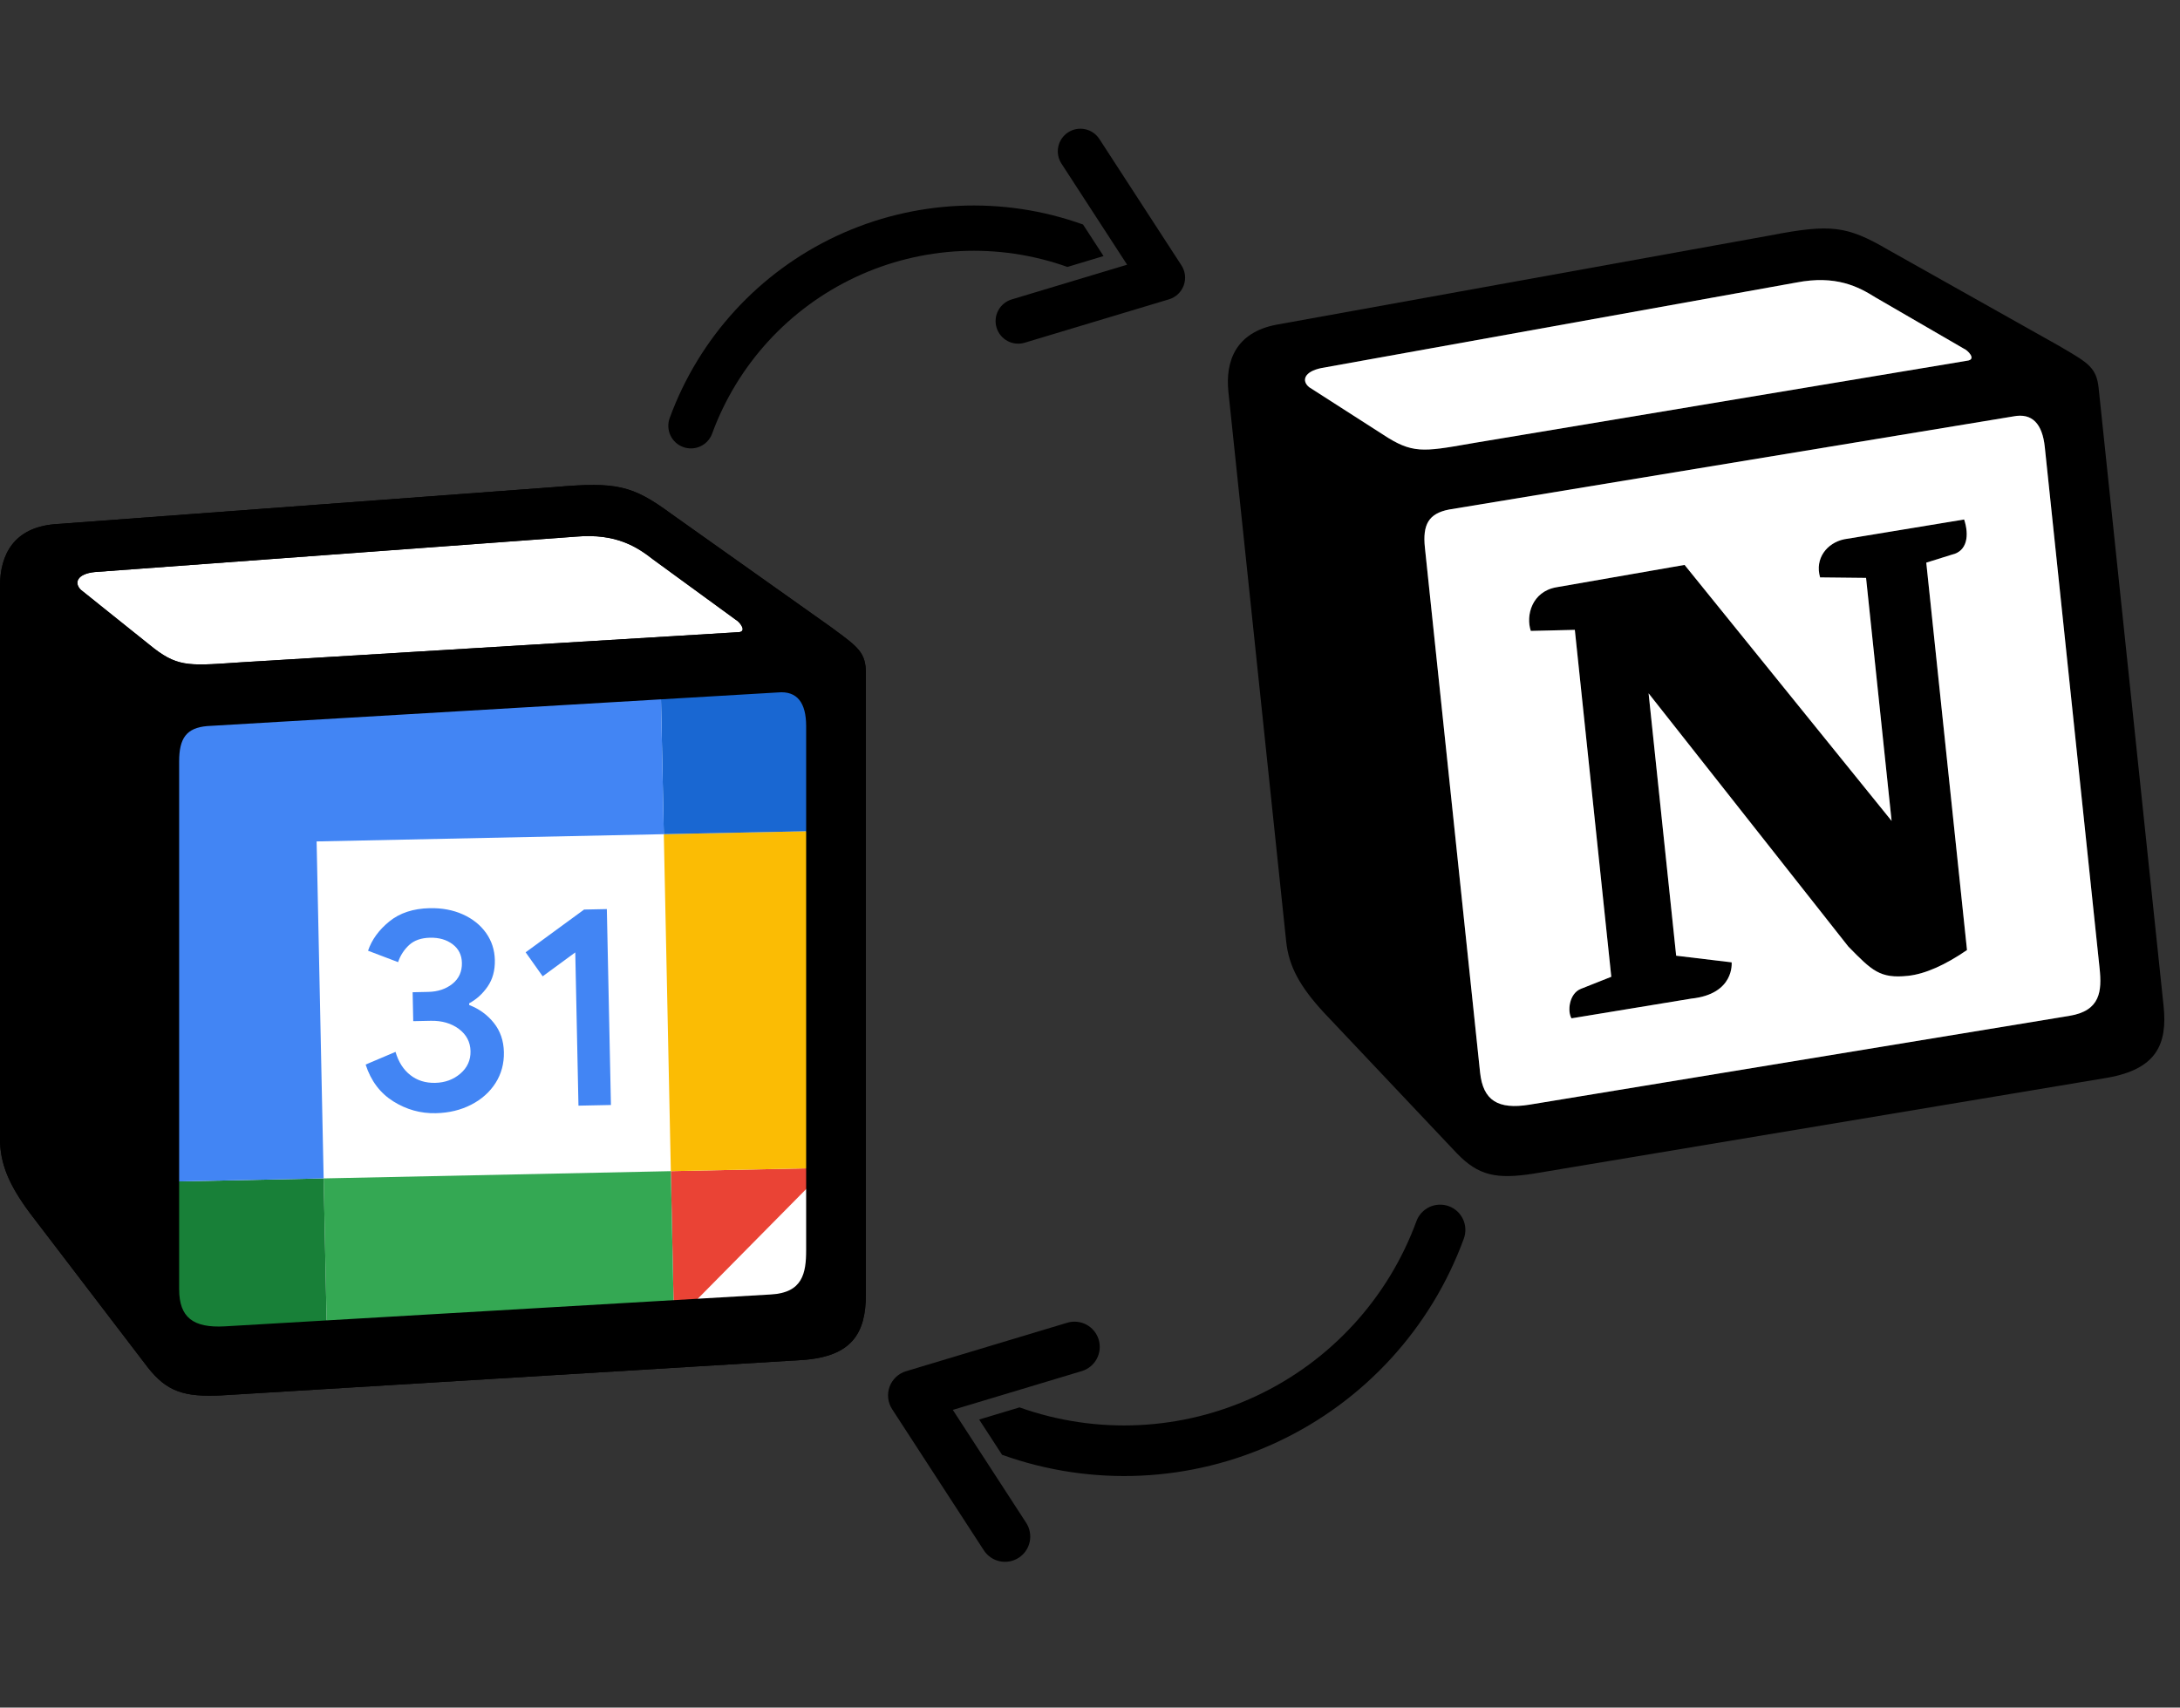
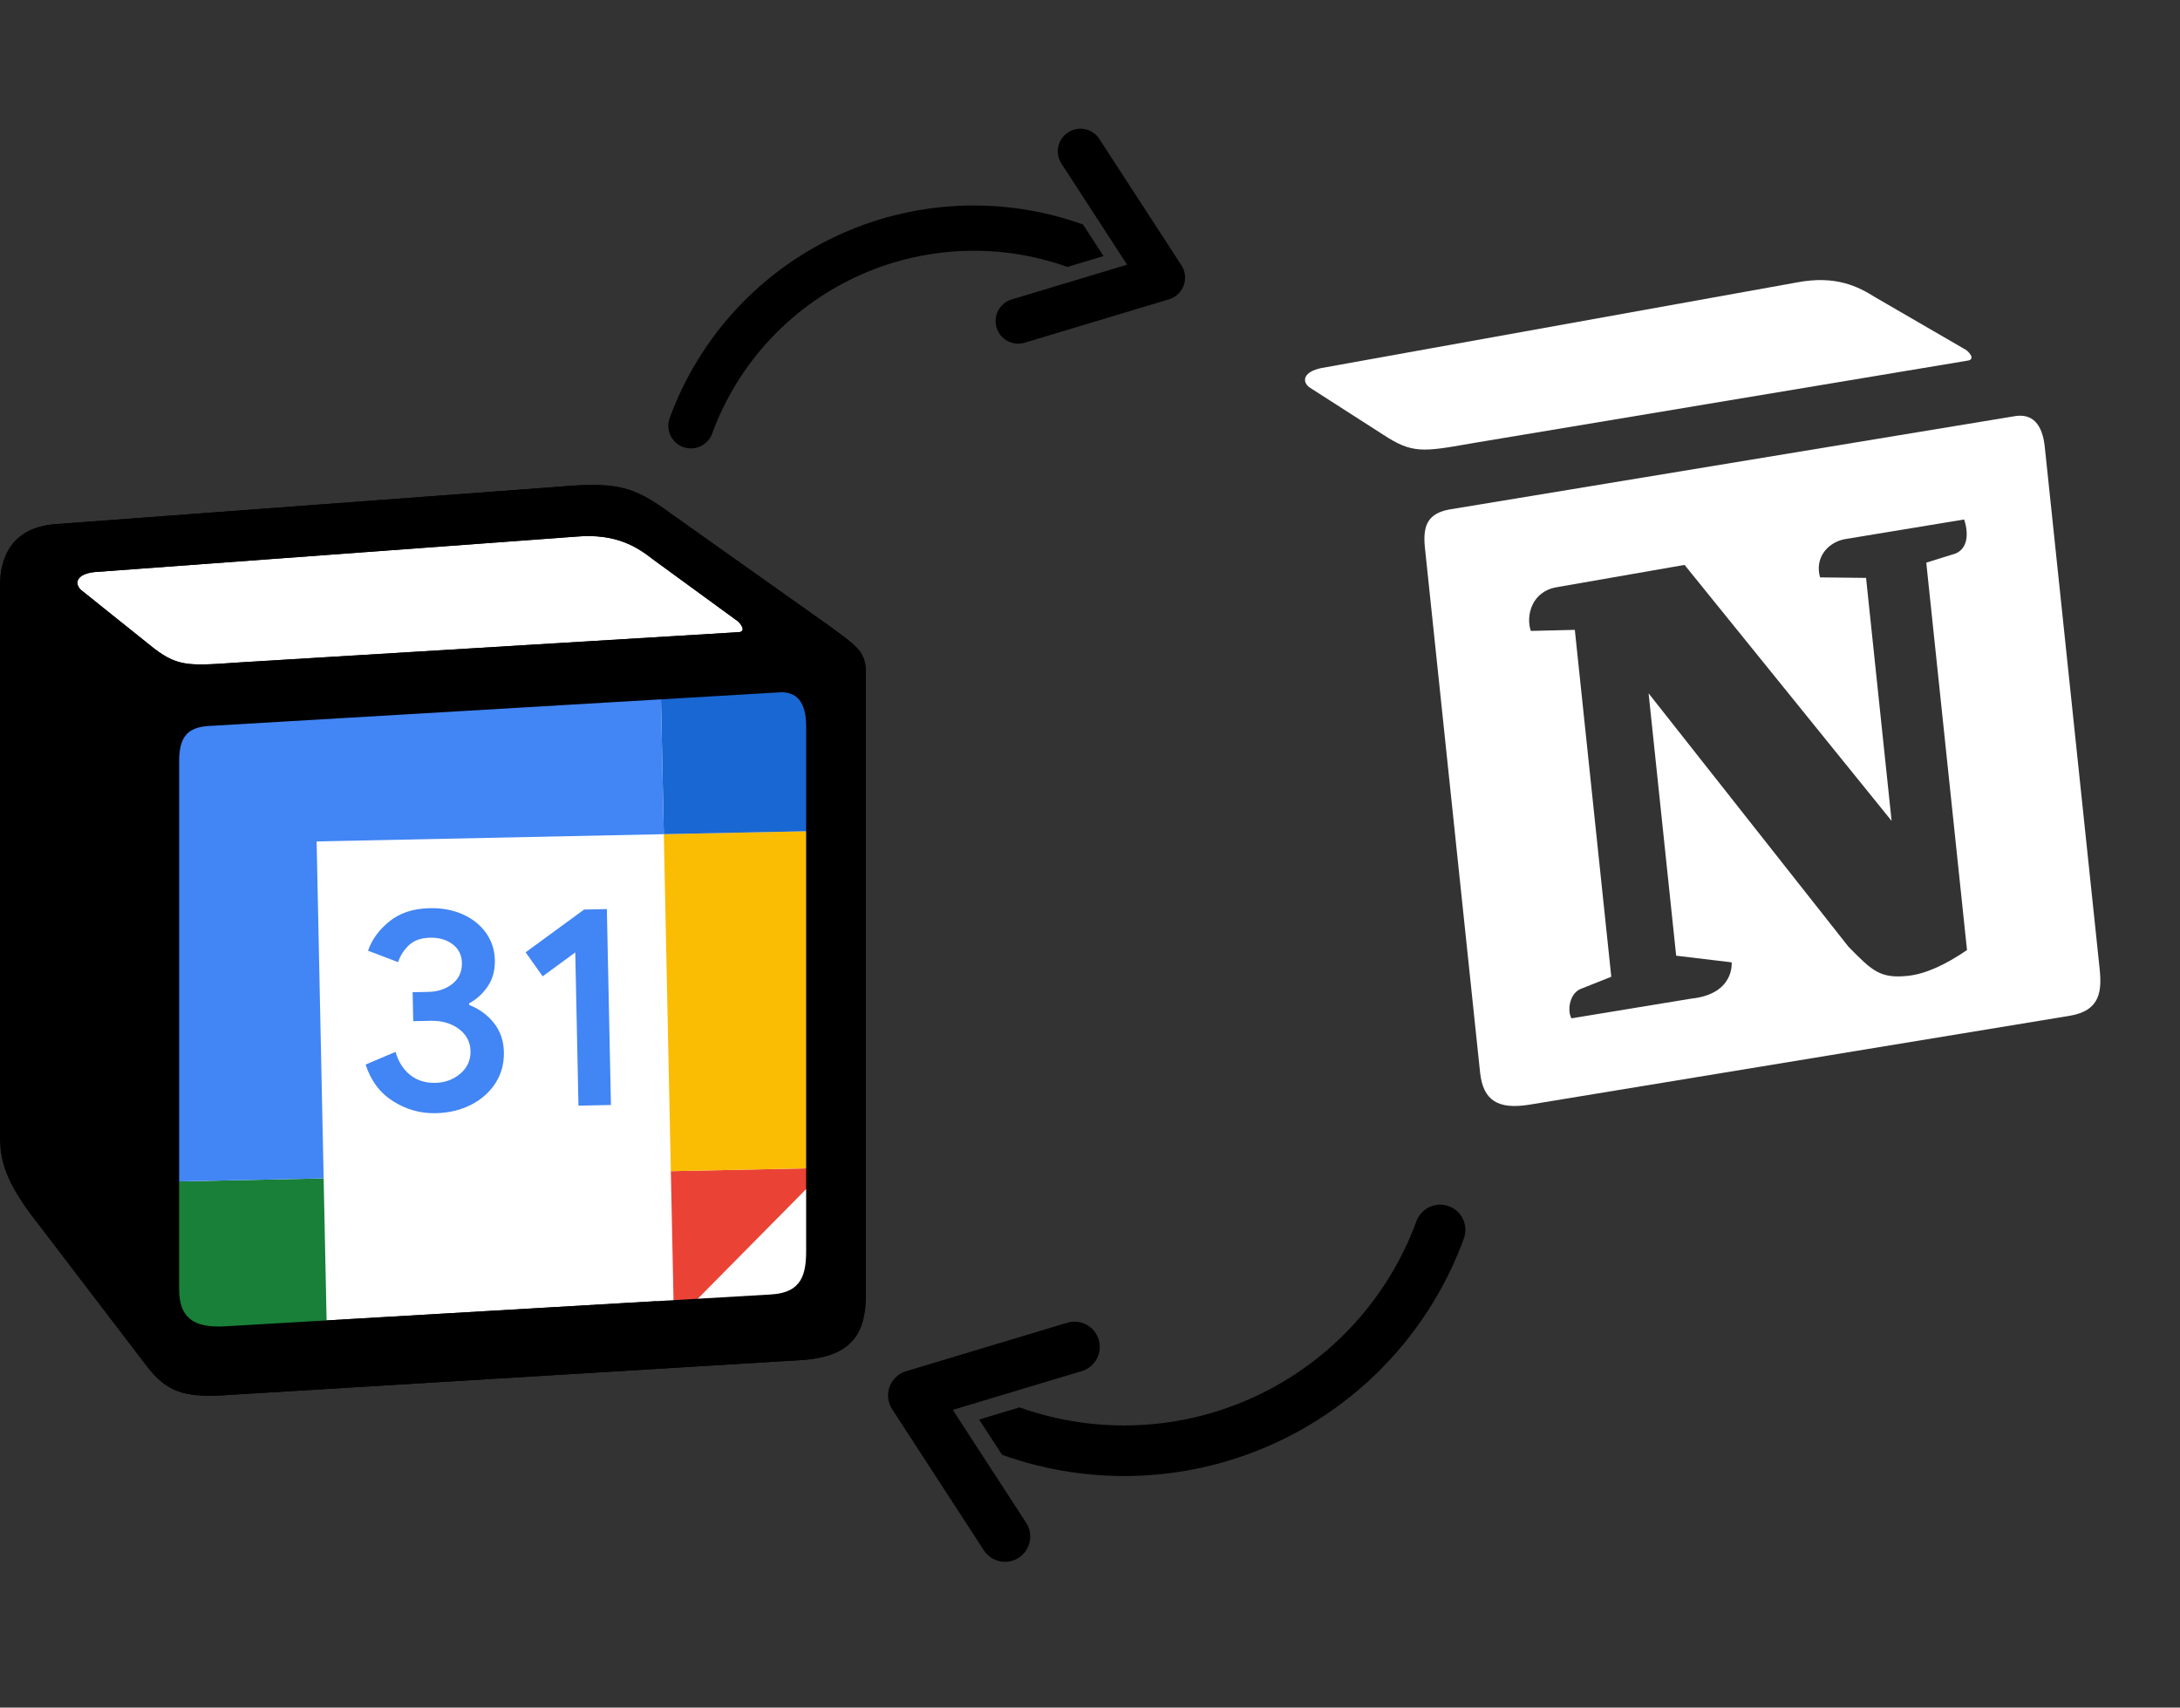
<svg xmlns="http://www.w3.org/2000/svg" width="217" height="170" viewBox="0 0 217 170" fill="none">
  <rect x="0" y="0" width="217" height="170" fill="#333333" stroke="none" />
  <path fill-rule="evenodd" clip-rule="evenodd" d="M55.245 48.487L5.418 52.19C1.4 52.542 0 55.187 0 58.358L0 113.356C0 115.827 0.873 117.939 2.972 120.762L14.685 136.098C16.609 138.568 18.357 139.096 22.031 138.919L79.895 135.393C84.789 135.042 86.189 132.749 86.189 128.871V66.996C86.189 64.992 85.403 64.413 83.086 62.706C82.959 62.612 82.826 62.515 82.689 62.413L66.784 51.132C62.938 48.313 61.364 47.958 55.245 48.487ZM23.343 65.982C18.619 66.303 17.545 66.377 14.862 64.177L8.04 58.713C7.344 58.006 7.693 57.125 9.44 56.95L57.343 53.424C61.363 53.071 63.461 54.483 65.035 55.716L73.251 61.71C73.601 61.886 74.474 62.942 73.424 62.942L23.953 65.94L23.343 65.982ZM17.832 128.341V75.812C17.832 73.521 18.532 72.462 20.628 72.284L77.445 68.936C79.372 68.76 80.245 69.995 80.245 72.284V86.528V124.461C80.245 126.755 79.894 128.696 76.746 128.871L22.377 132.046C19.231 132.22 17.832 131.164 17.832 128.341Z" fill="black" />
  <path fill-rule="evenodd" clip-rule="evenodd" d="M17.832 128.341V75.812C17.832 73.521 18.532 72.462 20.628 72.284L77.445 68.936C79.372 68.76 80.245 69.995 80.245 72.284V86.528V124.461C80.245 126.755 79.894 128.696 76.746 128.871L22.377 132.046C19.231 132.22 17.832 131.164 17.832 128.341Z" fill="white" />
  <path d="M23.343 65.982C18.619 66.303 17.545 66.377 14.862 64.177L8.04 58.713C7.344 58.006 7.693 57.125 9.44 56.95L33.392 55.187L57.343 53.424C61.363 53.071 63.461 54.483 65.035 55.716L73.251 61.71C73.601 61.886 74.474 62.942 73.424 62.942L23.953 65.94L23.343 65.982Z" fill="white" />
  <rect x="65.376" y="116.377" width="17.813" height="15" fill="white" />
  <g clip-path="url(#clip0)">
    <path d="M66.076 83.047L31.516 83.768L32.216 117.317L66.776 116.596L66.076 83.047Z" fill="white" />
    <path d="M67.091 131.693L82.329 116.271L66.776 116.596L67.091 131.693Z" fill="#EA4335" />
    <path d="M81.628 82.723L66.076 83.047L66.776 116.596L82.329 116.272L81.628 82.723Z" fill="#FBBC04" />
-     <path d="M66.776 116.596L32.216 117.317L32.531 132.414L67.091 131.693L66.776 116.596Z" fill="#34A853" />
    <path d="M16.664 117.642L16.874 127.706C16.932 130.487 19.299 132.69 22.163 132.631L32.531 132.414L32.216 117.317L16.664 117.642Z" fill="#188038" />
    <path d="M81.628 82.723L81.418 72.658C81.36 69.878 78.993 67.674 76.129 67.734L65.761 67.95L66.076 83.047L81.628 82.723Z" fill="#1967D2" />
    <path d="M65.761 67.95L20.833 68.888C17.969 68.948 15.696 71.248 15.754 74.028L16.664 117.642L32.216 117.317L31.516 83.769L66.076 83.047L65.761 67.95Z" fill="#4285F4" />
    <path d="M39.148 109.646C37.839 108.826 36.919 107.607 36.396 105.982L39.37 104.72C39.663 105.721 40.154 106.491 40.844 107.03C41.529 107.57 42.356 107.825 43.315 107.805C44.296 107.785 45.132 107.478 45.824 106.885C46.516 106.291 46.855 105.546 46.836 104.653C46.817 103.738 46.43 103 45.675 102.436C44.92 101.873 43.981 101.603 42.866 101.627L41.134 101.663L41.074 98.782L42.629 98.749C43.588 98.729 44.391 98.461 45.037 97.944C45.683 97.427 45.997 96.732 45.979 95.856C45.962 95.076 45.656 94.461 45.058 94.008C44.461 93.555 43.713 93.335 42.81 93.354C41.929 93.373 41.234 93.614 40.725 94.082C40.217 94.551 39.839 95.138 39.628 95.787L36.635 94.65C37.006 93.559 37.707 92.588 38.748 91.74C39.79 90.892 41.133 90.448 42.775 90.414C43.989 90.389 45.087 90.592 46.064 91.029C47.041 91.466 47.814 92.084 48.38 92.877C48.945 93.675 49.236 94.575 49.258 95.582C49.279 96.609 49.042 97.483 48.547 98.206C48.052 98.93 47.437 99.488 46.702 99.885L46.706 100.057C47.673 100.421 48.52 101.034 49.154 101.831C49.798 102.636 50.134 103.606 50.158 104.747C50.181 105.887 49.904 106.913 49.327 107.818C48.749 108.724 47.939 109.446 46.904 109.979C45.865 110.513 44.691 110.797 43.382 110.825C41.866 110.861 40.458 110.466 39.148 109.646V109.646ZM57.263 94.819L54.019 97.198L52.323 94.809L58.142 90.551L60.406 90.504L60.813 110.008L57.581 110.075L57.263 94.819Z" fill="#4285F4" />
  </g>
-   <path fill-rule="evenodd" clip-rule="evenodd" d="M176.19 23.441L127.023 32.332C123.064 33.101 121.948 35.878 122.279 39.031L128.028 93.728C128.286 96.186 129.375 98.195 131.758 100.783L145.01 114.811C147.181 117.066 148.975 117.408 152.61 116.849L209.789 107.293C214.619 106.433 215.772 104.006 215.366 100.149L208.899 38.614C208.689 36.62 207.847 36.126 205.364 34.671C205.228 34.591 205.086 34.508 204.94 34.422L187.942 24.864C183.823 22.463 182.22 22.274 176.19 23.441ZM146.291 44.173C141.626 44.987 140.566 45.172 137.668 43.265L130.312 38.544C129.546 37.914 129.801 37.001 131.52 36.644L178.793 28.131C182.753 27.359 184.987 28.545 186.682 29.606L195.479 34.709C195.846 34.847 196.824 35.806 195.78 35.916L146.893 44.069L146.291 44.173ZM147.329 106.767L141.838 54.526C141.599 52.247 142.184 51.122 144.25 50.725L200.405 41.457C202.304 41.08 203.301 42.217 203.54 44.494L205.029 58.66L208.994 96.385C209.234 98.666 209.088 100.633 205.975 101.136L152.236 109.977C149.125 110.479 147.624 109.575 147.329 106.767ZM195.512 51.718C196.025 53.261 195.844 54.875 194.295 55.218L191.744 56.015L195.798 94.583C193.665 96.048 191.653 96.969 189.915 97.151C187.132 97.444 186.343 96.64 183.982 94.231L164.103 69.024L166.848 95.145L172.37 95.806C172.37 95.806 172.701 98.96 168.351 99.418L156.431 101.38C156.009 100.715 156.173 98.927 157.353 98.448L160.39 97.243L156.76 62.706L152.378 62.812C151.863 61.269 152.492 58.901 154.909 58.468L167.684 56.24L188.293 81.725L185.75 57.532L181.174 57.483C180.624 55.589 181.865 54.041 183.586 53.684L195.512 51.718Z" fill="black" />
  <path fill-rule="evenodd" clip-rule="evenodd" d="M147.329 106.767L141.838 54.526C141.599 52.247 142.184 51.122 144.25 50.725L200.405 41.457C202.304 41.08 203.301 42.217 203.54 44.494L205.029 58.66L208.994 96.385C209.234 98.666 209.088 100.633 205.975 101.136L152.236 109.977C149.125 110.479 147.624 109.575 147.329 106.767ZM194.295 55.218C195.844 54.875 196.025 53.261 195.512 51.718L183.586 53.684C181.865 54.041 180.624 55.589 181.174 57.483L185.75 57.532L188.293 81.725L167.684 56.24L154.909 58.468C152.492 58.901 151.863 61.269 152.378 62.812L156.76 62.706L160.39 97.243L157.353 98.448C156.173 98.927 156.009 100.715 156.431 101.38L168.351 99.418C172.701 98.96 172.37 95.806 172.37 95.806L166.848 95.145L164.103 69.024L183.982 94.231C186.343 96.64 187.132 97.444 189.915 97.151C191.653 96.969 193.665 96.048 195.798 94.583L191.744 56.015L194.295 55.218Z" fill="white" />
  <path d="M146.291 44.173C141.626 44.987 140.566 45.172 137.668 43.265L130.312 38.544C129.546 37.914 129.801 37.001 131.52 36.644L178.793 28.131C182.753 27.359 184.987 28.545 186.682 29.606L195.479 34.709C195.846 34.847 196.824 35.806 195.78 35.916L146.893 44.069L146.291 44.173Z" fill="white" />
-   <path fill-rule="evenodd" clip-rule="evenodd" d="M55.245 48.487L5.418 52.19C1.4 52.542 0 55.187 0 58.358L0 113.356C0 115.827 0.873 117.939 2.972 120.762L14.685 136.098C16.609 138.568 18.357 139.096 22.031 138.919L79.895 135.393C84.789 135.042 86.189 132.749 86.189 128.871V66.996C86.189 64.992 85.403 64.413 83.086 62.706C82.959 62.612 82.826 62.515 82.689 62.413L66.784 51.132C62.938 48.313 61.364 47.958 55.245 48.487ZM23.343 65.982C18.619 66.303 17.545 66.377 14.862 64.177L8.04 58.713C7.344 58.006 7.693 57.125 9.44 56.95L57.343 53.424C61.363 53.071 63.461 54.483 65.035 55.716L73.251 61.71C73.601 61.886 74.474 62.942 73.424 62.942L23.953 65.94L23.343 65.982ZM17.832 128.341V75.812C17.832 73.521 18.532 72.462 20.628 72.284L77.445 68.936C79.372 68.76 80.245 69.995 80.245 72.284V86.528V124.461C80.245 126.755 79.894 128.696 76.746 128.871L22.377 132.046C19.231 132.22 17.832 131.164 17.832 128.341Z" fill="black" />
+   <path fill-rule="evenodd" clip-rule="evenodd" d="M55.245 48.487L5.418 52.19C1.4 52.542 0 55.187 0 58.358C0 115.827 0.873 117.939 2.972 120.762L14.685 136.098C16.609 138.568 18.357 139.096 22.031 138.919L79.895 135.393C84.789 135.042 86.189 132.749 86.189 128.871V66.996C86.189 64.992 85.403 64.413 83.086 62.706C82.959 62.612 82.826 62.515 82.689 62.413L66.784 51.132C62.938 48.313 61.364 47.958 55.245 48.487ZM23.343 65.982C18.619 66.303 17.545 66.377 14.862 64.177L8.04 58.713C7.344 58.006 7.693 57.125 9.44 56.95L57.343 53.424C61.363 53.071 63.461 54.483 65.035 55.716L73.251 61.71C73.601 61.886 74.474 62.942 73.424 62.942L23.953 65.94L23.343 65.982ZM17.832 128.341V75.812C17.832 73.521 18.532 72.462 20.628 72.284L77.445 68.936C79.372 68.76 80.245 69.995 80.245 72.284V86.528V124.461C80.245 126.755 79.894 128.696 76.746 128.871L22.377 132.046C19.231 132.22 17.832 131.164 17.832 128.341Z" fill="black" />
  <g clip-path="url(#clip1)">
    <path d="M106.252 26.575C99.361 24.12 91.778 24.486 85.155 27.593C78.532 30.7 73.404 36.298 70.887 43.167C70.682 43.727 70.263 44.183 69.721 44.434C69.18 44.685 68.561 44.711 68.001 44.505C67.44 44.3 66.984 43.88 66.734 43.339C66.483 42.798 66.457 42.179 66.662 41.618C69.584 33.623 75.551 27.108 83.261 23.498C90.971 19.888 99.796 19.476 107.808 22.352L109.848 25.493L106.252 26.575ZM102 34.119L116.365 29.798C116.699 29.697 117.006 29.52 117.26 29.28C117.514 29.041 117.709 28.745 117.829 28.417C117.949 28.089 117.991 27.738 117.952 27.391C117.913 27.044 117.793 26.71 117.603 26.418L109.432 13.838C109.107 13.338 108.597 12.987 108.013 12.863C107.429 12.739 106.82 12.852 106.32 13.177C105.82 13.502 105.469 14.012 105.345 14.596C105.221 15.18 105.334 15.789 105.659 16.289L112.195 26.353L100.704 29.81C100.421 29.895 100.158 30.035 99.929 30.222C99.7 30.409 99.51 30.639 99.37 30.9C99.23 31.16 99.143 31.445 99.114 31.739C99.084 32.033 99.112 32.33 99.198 32.613C99.37 33.184 99.761 33.664 100.287 33.947C100.547 34.087 100.833 34.174 101.127 34.203C101.421 34.233 101.717 34.205 102 34.119V34.119Z" fill="black" />
  </g>
  <g clip-path="url(#clip2)">
    <path d="M101.484 140.114C109.183 142.857 117.654 142.448 125.053 138.977C132.452 135.505 138.181 129.252 140.993 121.578C141.222 120.952 141.691 120.443 142.295 120.162C142.9 119.882 143.592 119.853 144.218 120.083C144.844 120.312 145.353 120.781 145.633 121.385C145.914 121.99 145.942 122.682 145.713 123.308C142.449 132.24 135.782 139.518 127.169 143.551C118.556 147.584 108.697 148.045 99.746 144.832L97.467 141.323L101.484 140.114ZM106.234 131.686L90.186 136.514C89.813 136.626 89.47 136.824 89.186 137.092C88.903 137.359 88.685 137.689 88.55 138.056C88.416 138.422 88.369 138.815 88.413 139.203C88.457 139.59 88.59 139.963 88.803 140.29L97.931 154.343C98.294 154.903 98.864 155.294 99.516 155.433C100.169 155.572 100.849 155.445 101.408 155.082C101.967 154.719 102.359 154.149 102.498 153.497C102.636 152.845 102.51 152.164 102.147 151.605L94.844 140.362L107.682 136.5C107.998 136.405 108.293 136.248 108.548 136.039C108.804 135.831 109.016 135.573 109.172 135.283C109.328 134.992 109.426 134.673 109.459 134.345C109.492 134.016 109.46 133.685 109.365 133.368C109.173 132.73 108.735 132.194 108.148 131.878C107.857 131.722 107.539 131.625 107.21 131.592C106.882 131.559 106.55 131.59 106.234 131.686V131.686Z" fill="black" />
  </g>
  <defs>
    <clipPath id="clip0">
      <rect width="65.679" height="63.756" fill="white" transform="translate(15.649 68.996) rotate(-1.196)" />
    </clipPath>
    <clipPath id="clip1">
      <rect width="48.001" height="48.001" fill="white" transform="translate(79.517) rotate(20.125)" />
    </clipPath>
    <clipPath id="clip2">
      <rect width="53.625" height="53.625" fill="white" transform="translate(131.352 169.803) rotate(-159.875)" />
    </clipPath>
  </defs>
</svg>